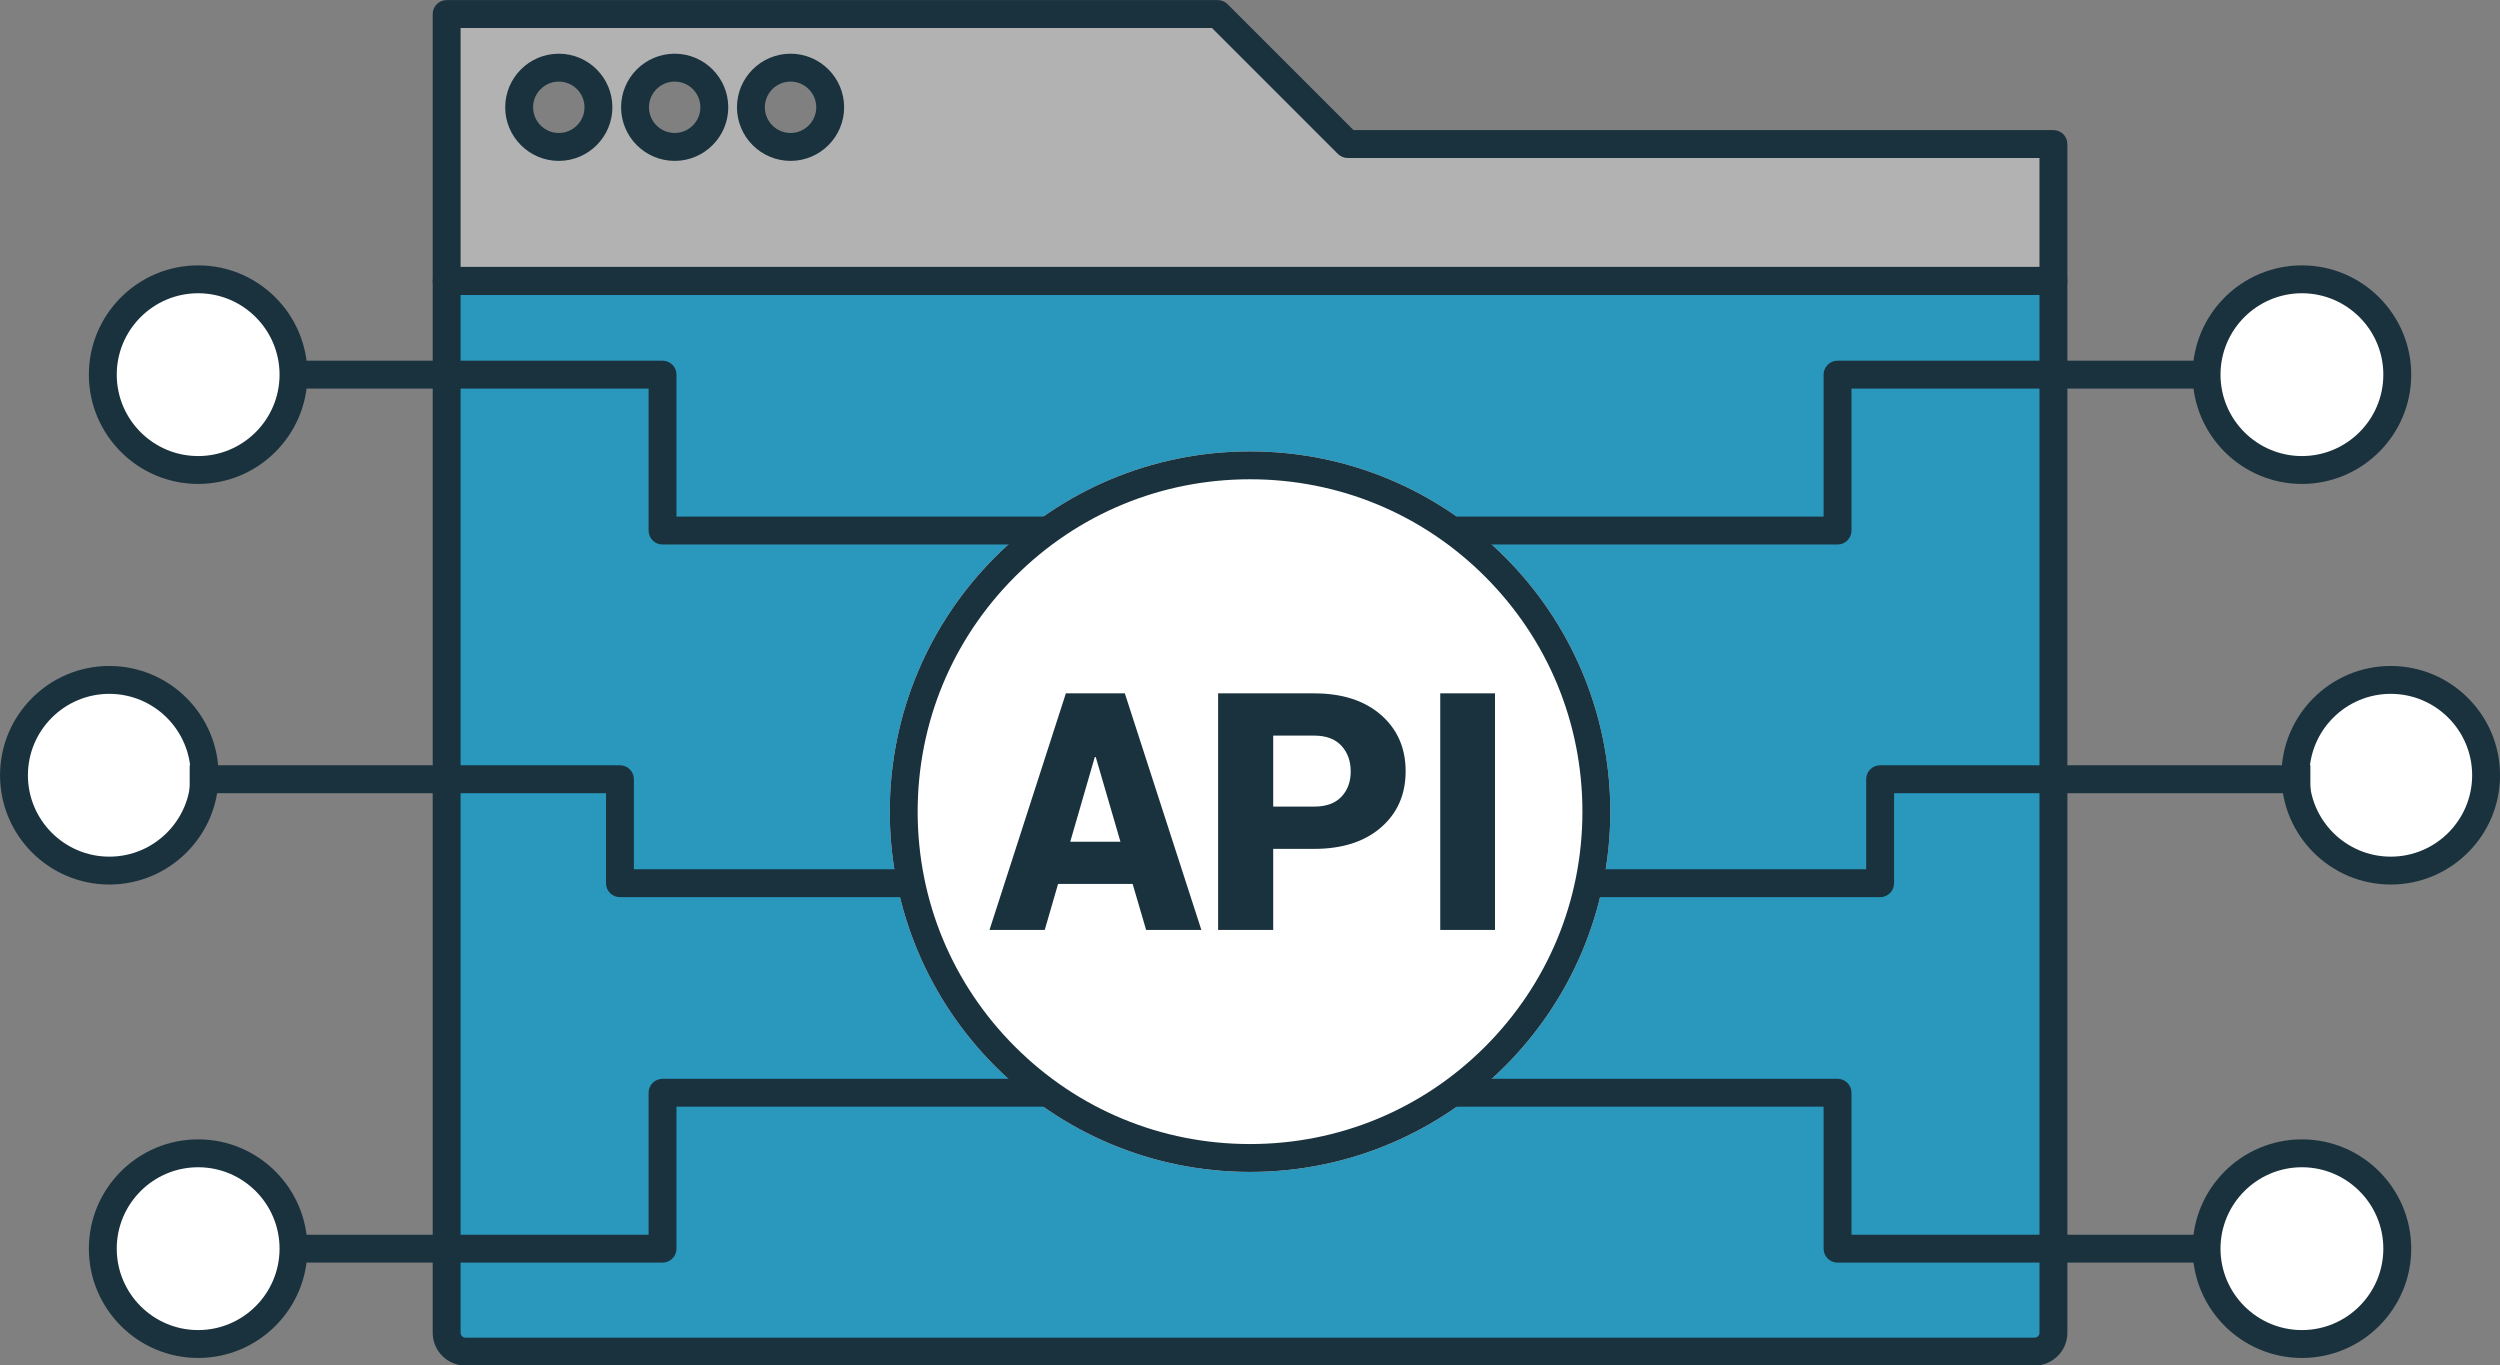
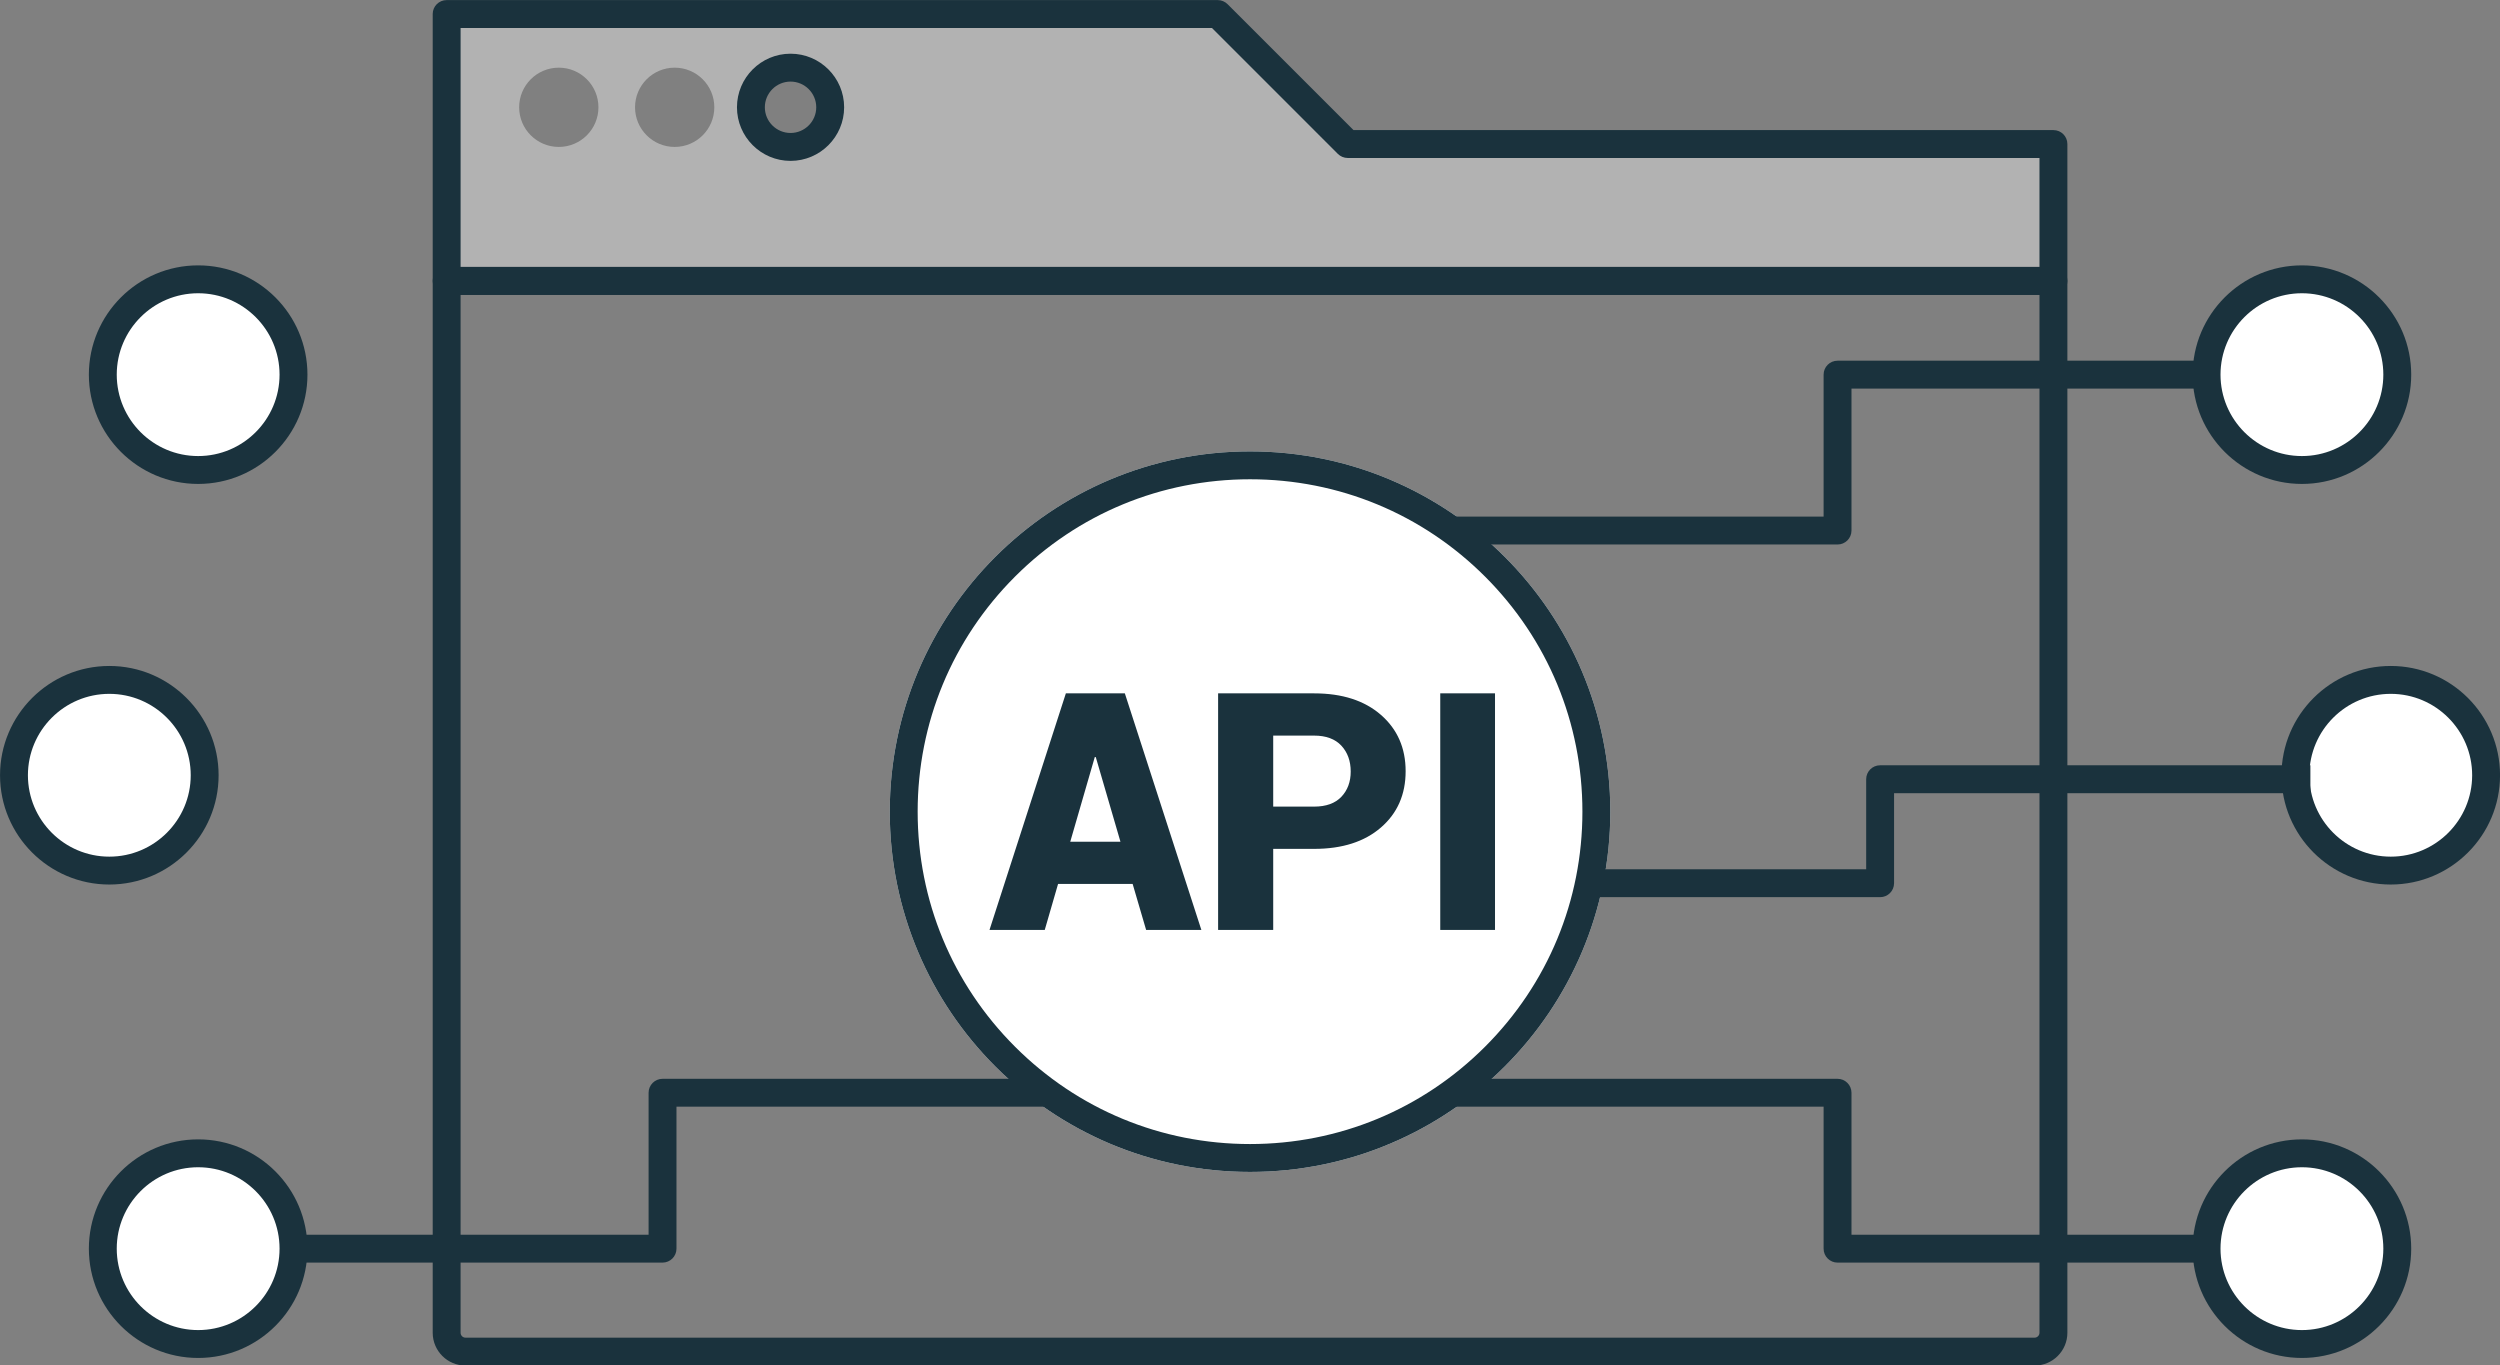
<svg xmlns="http://www.w3.org/2000/svg" fill="#000000" height="647.8" preserveAspectRatio="xMidYMid meet" version="1" viewBox="436.9 741.4 1186.1 647.8" width="1186.1" zoomAndPan="magnify">
  <rect x="436.9" y="741.4" width="1186.1" height="647.8" fill="#808080" stroke="none" />
  <g>
    <g id="change1_1">
-       <path d="M 1411.898 1379.949 L 648.879 1379.949 L 648.879 874.391 L 1411.898 874.391 L 1411.898 1379.949" fill="#2a97bd" />
-     </g>
+       </g>
    <g id="change2_1">
      <path d="M 1200.891 1126.48 C 1200.891 1220.879 1124.371 1297.41 1029.969 1297.41 C 935.57 1297.41 859.043 1220.879 859.043 1126.48 C 859.043 1032.078 935.57 955.559 1029.969 955.559 C 1124.371 955.559 1200.891 1032.078 1200.891 1126.48" fill="#ffffff" />
    </g>
    <g id="change3_1">
      <path d="M 811.969 811.109 C 801.582 811.109 793.16 802.691 793.16 792.301 C 793.16 781.922 801.582 773.5 811.969 773.5 C 822.355 773.5 830.773 781.922 830.773 792.301 C 830.773 802.691 822.355 811.109 811.969 811.109 Z M 756.992 811.109 C 746.605 811.109 738.188 802.691 738.188 792.301 C 738.188 781.922 746.605 773.5 756.992 773.5 C 767.379 773.5 775.801 781.922 775.801 792.301 C 775.801 802.691 767.379 811.109 756.992 811.109 Z M 702.016 811.109 C 691.629 811.109 683.211 802.691 683.211 792.301 C 683.211 781.922 691.629 773.5 702.016 773.5 C 712.402 773.5 720.824 781.922 720.824 792.301 C 720.824 802.691 712.402 811.109 702.016 811.109 Z M 1411.129 809.73 L 1076.309 809.73 L 1014.629 748.059 L 648.809 748.059 L 648.809 874.672 L 1411.129 874.672 L 1411.129 809.73" fill="#b2b2b2" />
    </g>
    <g id="change4_1">
-       <path d="M 655.422 868.059 L 1404.512 868.059 L 1404.512 816.352 L 1076.309 816.352 C 1074.559 816.352 1072.871 815.648 1071.629 814.41 L 1011.891 754.672 L 655.422 754.672 Z M 1411.129 881.289 L 648.809 881.289 C 645.152 881.289 642.191 878.32 642.191 874.672 L 642.191 748.059 C 642.191 744.398 645.152 741.441 648.809 741.441 L 1014.629 741.441 C 1016.391 741.441 1018.07 742.141 1019.309 743.379 L 1079.051 803.121 L 1411.129 803.121 C 1414.781 803.121 1417.75 806.078 1417.75 809.73 L 1417.75 874.672 C 1417.75 878.32 1414.781 881.289 1411.129 881.289" fill="#1a323d" />
+       <path d="M 655.422 868.059 L 1404.512 868.059 L 1404.512 816.352 L 1076.309 816.352 C 1074.559 816.352 1072.871 815.648 1071.629 814.41 L 1011.891 754.672 L 655.422 754.672 M 1411.129 881.289 L 648.809 881.289 C 645.152 881.289 642.191 878.32 642.191 874.672 L 642.191 748.059 C 642.191 744.398 645.152 741.441 648.809 741.441 L 1014.629 741.441 C 1016.391 741.441 1018.07 742.141 1019.309 743.379 L 1079.051 803.121 L 1411.129 803.121 C 1414.781 803.121 1417.75 806.078 1417.75 809.73 L 1417.75 874.672 C 1417.75 878.32 1414.781 881.289 1411.129 881.289" fill="#1a323d" />
    </g>
    <g id="change4_2">
-       <path d="M 702.016 780.109 C 695.293 780.109 689.824 785.578 689.824 792.301 C 689.824 799.02 695.293 804.488 702.016 804.488 C 708.738 804.488 714.211 799.02 714.211 792.301 C 714.211 785.578 708.738 780.109 702.016 780.109 Z M 702.016 817.73 C 688 817.73 676.594 806.32 676.594 792.301 C 676.594 778.281 688 766.879 702.016 766.879 C 716.035 766.879 727.438 778.281 727.438 792.301 C 727.438 806.32 716.035 817.73 702.016 817.73" fill="#1a323d" />
-     </g>
+       </g>
    <g id="change4_3">
-       <path d="M 756.992 780.109 C 750.27 780.109 744.801 785.578 744.801 792.301 C 744.801 799.02 750.27 804.488 756.992 804.488 C 763.715 804.488 769.184 799.02 769.184 792.301 C 769.184 785.578 763.715 780.109 756.992 780.109 Z M 756.992 817.73 C 742.977 817.73 731.57 806.32 731.57 792.301 C 731.57 778.281 742.977 766.879 756.992 766.879 C 771.012 766.879 782.414 778.281 782.414 792.301 C 782.414 806.32 771.012 817.73 756.992 817.73" fill="#1a323d" />
-     </g>
+       </g>
    <g id="change4_4">
      <path d="M 811.969 780.109 C 805.246 780.109 799.773 785.578 799.773 792.301 C 799.773 799.02 805.246 804.488 811.969 804.488 C 818.691 804.488 824.16 799.02 824.16 792.301 C 824.16 785.578 818.691 780.109 811.969 780.109 Z M 811.969 817.73 C 797.949 817.73 786.547 806.32 786.547 792.301 C 786.547 778.281 797.949 766.879 811.969 766.879 C 825.984 766.879 837.391 778.281 837.391 792.301 C 837.391 806.32 825.984 817.73 811.969 817.73" fill="#1a323d" />
    </g>
    <g id="change4_5">
      <path d="M 655.422 881.289 L 655.422 1373.719 C 655.422 1375 656.465 1376.039 657.742 1376.039 L 1402.191 1376.039 C 1403.469 1376.039 1404.512 1375 1404.512 1373.719 L 1404.512 881.289 Z M 1402.191 1389.281 L 657.742 1389.281 C 649.168 1389.281 642.191 1382.301 642.191 1373.719 L 642.191 874.672 C 642.191 871.02 645.152 868.059 648.809 868.059 L 1411.129 868.059 C 1414.781 868.059 1417.75 871.02 1417.75 874.672 L 1417.75 1373.719 C 1417.75 1382.301 1410.77 1389.281 1402.191 1389.281" fill="#1a323d" />
    </g>
    <g id="change4_6">
      <path d="M 1146.191 1182.609 L 1120.211 1182.609 L 1120.211 1070.359 L 1146.191 1070.359 Z M 1040.961 1124.09 L 1060.379 1124.09 C 1066.039 1124.09 1070.34 1122.539 1073.301 1119.43 C 1076.25 1116.32 1077.73 1112.32 1077.73 1107.441 C 1077.73 1102.461 1076.25 1098.371 1073.301 1095.18 C 1070.34 1092 1066.039 1090.398 1060.379 1090.398 L 1040.961 1090.398 Z M 1040.961 1144.141 L 1040.961 1182.609 L 1014.82 1182.609 L 1014.82 1070.359 L 1060.379 1070.359 C 1073.691 1070.359 1084.262 1073.762 1092.07 1080.57 C 1099.879 1087.379 1103.789 1096.289 1103.789 1107.289 C 1103.789 1118.34 1099.879 1127.238 1092.07 1134 C 1084.262 1140.762 1073.691 1144.141 1060.379 1144.141 Z M 944.668 1140.75 L 968.488 1140.75 L 956.773 1100.578 L 956.309 1100.578 Z M 974.273 1160.789 L 938.887 1160.789 L 932.566 1182.609 L 906.355 1182.609 L 942.586 1070.359 L 970.57 1070.359 L 1006.879 1182.609 L 980.672 1182.609 L 974.273 1160.789" fill="#1a323d" />
    </g>
    <g id="change4_7">
      <path d="M 1029.969 955.559 C 935.566 955.559 859.043 1032.078 859.043 1126.48 C 859.043 1220.879 935.566 1297.41 1029.969 1297.41 C 1124.371 1297.41 1200.891 1220.879 1200.891 1126.48 C 1200.891 1032.078 1124.371 955.559 1029.969 955.559 Z M 1029.969 968.789 C 1072.09 968.789 1111.691 985.191 1141.48 1014.969 C 1171.262 1044.762 1187.66 1084.359 1187.66 1126.48 C 1187.66 1168.602 1171.262 1208.211 1141.48 1237.988 C 1111.691 1267.781 1072.09 1284.18 1029.969 1284.18 C 987.848 1284.18 948.246 1267.781 918.461 1237.988 C 888.676 1208.211 872.273 1168.602 872.273 1126.48 C 872.273 1084.359 888.676 1044.762 918.461 1014.969 C 948.246 985.191 987.848 968.789 1029.969 968.789" fill="#1a323d" />
    </g>
    <g id="change4_8">
      <path d="M 1308.711 999.73 L 1127.059 999.73 L 1127.059 986.5 L 1302.09 986.5 L 1302.09 919.148 C 1302.09 915.5 1305.051 912.531 1308.711 912.531 L 1483.789 912.531 L 1483.789 925.77 L 1315.32 925.77 L 1315.32 993.121 C 1315.32 996.77 1312.359 999.73 1308.711 999.73" fill="#1a323d" />
    </g>
    <g id="change2_2">
      <path d="M 1574.262 919.148 C 1574.262 944.129 1554.012 964.391 1529.02 964.391 C 1504.039 964.391 1483.789 944.129 1483.789 919.148 C 1483.789 894.172 1504.039 873.91 1529.02 873.91 C 1554.012 873.91 1574.262 894.172 1574.262 919.148" fill="#ffffff" />
    </g>
    <g id="change2_3">
      <path d="M 1616.41 1109.211 C 1616.41 1134.191 1596.16 1154.449 1571.172 1154.449 C 1546.191 1154.449 1525.93 1134.191 1525.93 1109.211 C 1525.93 1084.23 1546.191 1063.969 1571.172 1063.969 C 1596.16 1063.969 1616.41 1084.23 1616.41 1109.211" fill="#ffffff" />
    </g>
    <g id="change2_4">
      <path d="M 1574.262 1333.809 C 1574.262 1308.828 1554.012 1288.578 1529.02 1288.578 C 1504.039 1288.578 1483.789 1308.828 1483.789 1333.809 C 1483.789 1358.801 1504.039 1379.051 1529.02 1379.051 C 1554.012 1379.051 1574.262 1358.801 1574.262 1333.809" fill="#ffffff" />
    </g>
    <g id="change2_5">
      <path d="M 485.676 919.148 C 485.676 944.129 505.93 964.391 530.91 964.391 C 555.895 964.391 576.148 944.129 576.148 919.148 C 576.148 894.172 555.895 873.91 530.91 873.91 C 505.93 873.91 485.676 894.172 485.676 919.148" fill="#ffffff" />
    </g>
    <g id="change2_6">
      <path d="M 443.527 1109.211 C 443.527 1134.191 463.781 1154.449 488.766 1154.449 C 513.75 1154.449 534.004 1134.191 534.004 1109.211 C 534.004 1084.23 513.75 1063.969 488.766 1063.969 C 463.781 1063.969 443.527 1084.23 443.527 1109.211" fill="#ffffff" />
    </g>
    <g id="change2_7">
      <path d="M 485.676 1333.809 C 485.676 1308.828 505.93 1288.578 530.91 1288.578 C 555.895 1288.578 576.148 1308.828 576.148 1333.809 C 576.148 1358.801 555.895 1379.051 530.91 1379.051 C 505.93 1379.051 485.676 1358.801 485.676 1333.809" fill="#ffffff" />
    </g>
    <g id="change4_9">
      <path d="M 1529.02 880.531 C 1507.73 880.531 1490.398 897.852 1490.398 919.148 C 1490.398 940.449 1507.73 957.77 1529.02 957.77 C 1550.32 957.77 1567.648 940.449 1567.648 919.148 C 1567.648 897.852 1550.32 880.531 1529.02 880.531 Z M 1529.02 971 C 1500.43 971 1477.172 947.738 1477.172 919.148 C 1477.172 890.559 1500.43 867.301 1529.02 867.301 C 1557.621 867.301 1580.879 890.559 1580.879 919.148 C 1580.879 947.738 1557.621 971 1529.02 971" fill="#1a323d" />
    </g>
    <g id="change4_10">
      <path d="M 1571.172 1070.59 C 1549.879 1070.59 1532.551 1087.91 1532.551 1109.211 C 1532.551 1130.512 1549.879 1147.828 1571.172 1147.828 C 1592.469 1147.828 1609.789 1130.512 1609.789 1109.211 C 1609.789 1087.91 1592.469 1070.59 1571.172 1070.59 Z M 1571.172 1161.059 C 1542.578 1161.059 1519.32 1137.801 1519.32 1109.211 C 1519.32 1080.621 1542.578 1057.359 1571.172 1057.359 C 1599.762 1057.359 1623.02 1080.621 1623.02 1109.211 C 1623.02 1137.801 1599.762 1161.059 1571.172 1161.059" fill="#1a323d" />
    </g>
    <g id="change4_11">
      <path d="M 1483.789 1340.43 L 1308.711 1340.43 C 1305.051 1340.43 1302.09 1337.469 1302.09 1333.809 L 1302.09 1266.461 L 1127.059 1266.461 L 1127.059 1253.23 L 1308.711 1253.23 C 1312.359 1253.23 1315.32 1256.199 1315.32 1259.852 L 1315.32 1327.199 L 1483.789 1327.199 L 1483.789 1340.43" fill="#1a323d" />
    </g>
    <g id="change4_12">
      <path d="M 1529.02 1295.191 C 1507.73 1295.191 1490.398 1312.52 1490.398 1333.809 C 1490.398 1355.109 1507.73 1372.441 1529.02 1372.441 C 1550.32 1372.441 1567.648 1355.109 1567.648 1333.809 C 1567.648 1312.52 1550.32 1295.191 1529.02 1295.191 Z M 1529.02 1385.672 C 1500.43 1385.672 1477.172 1362.41 1477.172 1333.809 C 1477.172 1305.219 1500.43 1281.961 1529.02 1281.961 C 1557.621 1281.961 1580.879 1305.219 1580.879 1333.809 C 1580.879 1362.41 1557.621 1385.672 1529.02 1385.672" fill="#1a323d" />
    </g>
    <g id="change4_13">
      <path d="M 1328.91 1167.051 L 1185.801 1167.051 L 1185.801 1153.82 L 1322.289 1153.82 L 1322.289 1111.102 C 1322.289 1107.441 1325.25 1104.48 1328.91 1104.48 L 1533.039 1104.48 L 1533.039 1117.711 L 1335.52 1117.711 L 1335.52 1160.441 C 1335.52 1164.09 1332.559 1167.051 1328.91 1167.051" fill="#1a323d" />
    </g>
    <g id="change4_14">
-       <path d="M 932.871 999.73 L 751.23 999.73 C 747.578 999.73 744.617 996.77 744.617 993.121 L 744.617 925.77 L 576.148 925.77 L 576.148 912.531 L 751.23 912.531 C 754.887 912.531 757.848 915.5 757.848 919.148 L 757.848 986.5 L 932.871 986.5 L 932.871 999.73" fill="#1a323d" />
-     </g>
+       </g>
    <g id="change4_15">
      <path d="M 530.91 880.531 C 509.613 880.531 492.289 897.852 492.289 919.148 C 492.289 940.449 509.613 957.77 530.91 957.77 C 552.207 957.77 569.531 940.449 569.531 919.148 C 569.531 897.852 552.207 880.531 530.91 880.531 Z M 530.91 971 C 502.32 971 479.059 947.738 479.059 919.148 C 479.059 890.559 502.32 867.301 530.91 867.301 C 559.504 867.301 582.766 890.559 582.766 919.148 C 582.766 947.738 559.504 971 530.91 971" fill="#1a323d" />
    </g>
    <g id="change4_16">
      <path d="M 488.766 1070.59 C 467.469 1070.59 450.145 1087.91 450.145 1109.211 C 450.145 1130.512 467.469 1147.828 488.766 1147.828 C 510.062 1147.828 527.387 1130.512 527.387 1109.211 C 527.387 1087.91 510.062 1070.59 488.766 1070.59 Z M 488.766 1161.059 C 460.176 1161.059 436.914 1137.801 436.914 1109.211 C 436.914 1080.621 460.176 1057.359 488.766 1057.359 C 517.355 1057.359 540.617 1080.621 540.617 1109.211 C 540.617 1137.801 517.355 1161.059 488.766 1161.059" fill="#1a323d" />
    </g>
    <g id="change4_17">
      <path d="M 751.23 1340.43 L 576.148 1340.43 L 576.148 1327.199 L 744.617 1327.199 L 744.617 1259.852 C 744.617 1256.199 747.578 1253.23 751.23 1253.23 L 932.871 1253.23 L 932.871 1266.461 L 757.848 1266.461 L 757.848 1333.809 C 757.848 1337.469 754.887 1340.43 751.23 1340.43" fill="#1a323d" />
    </g>
    <g id="change4_18">
      <path d="M 530.91 1295.191 C 509.613 1295.191 492.289 1312.52 492.289 1333.809 C 492.289 1355.109 509.613 1372.441 530.91 1372.441 C 552.207 1372.441 569.531 1355.109 569.531 1333.809 C 569.531 1312.52 552.207 1295.191 530.91 1295.191 Z M 530.91 1385.672 C 502.32 1385.672 479.059 1362.41 479.059 1333.809 C 479.059 1305.219 502.32 1281.961 530.91 1281.961 C 559.504 1281.961 582.766 1305.219 582.766 1333.809 C 582.766 1362.41 559.504 1385.672 530.91 1385.672" fill="#1a323d" />
    </g>
    <g id="change4_19">
-       <path d="M 874.137 1167.051 L 731.027 1167.051 C 727.375 1167.051 724.414 1164.09 724.414 1160.441 L 724.414 1117.711 L 526.891 1117.711 L 526.891 1104.48 L 731.027 1104.48 C 734.684 1104.48 737.645 1107.441 737.645 1111.102 L 737.645 1153.82 L 874.137 1153.82 L 874.137 1167.051" fill="#1a323d" />
-     </g>
+       </g>
  </g>
</svg>